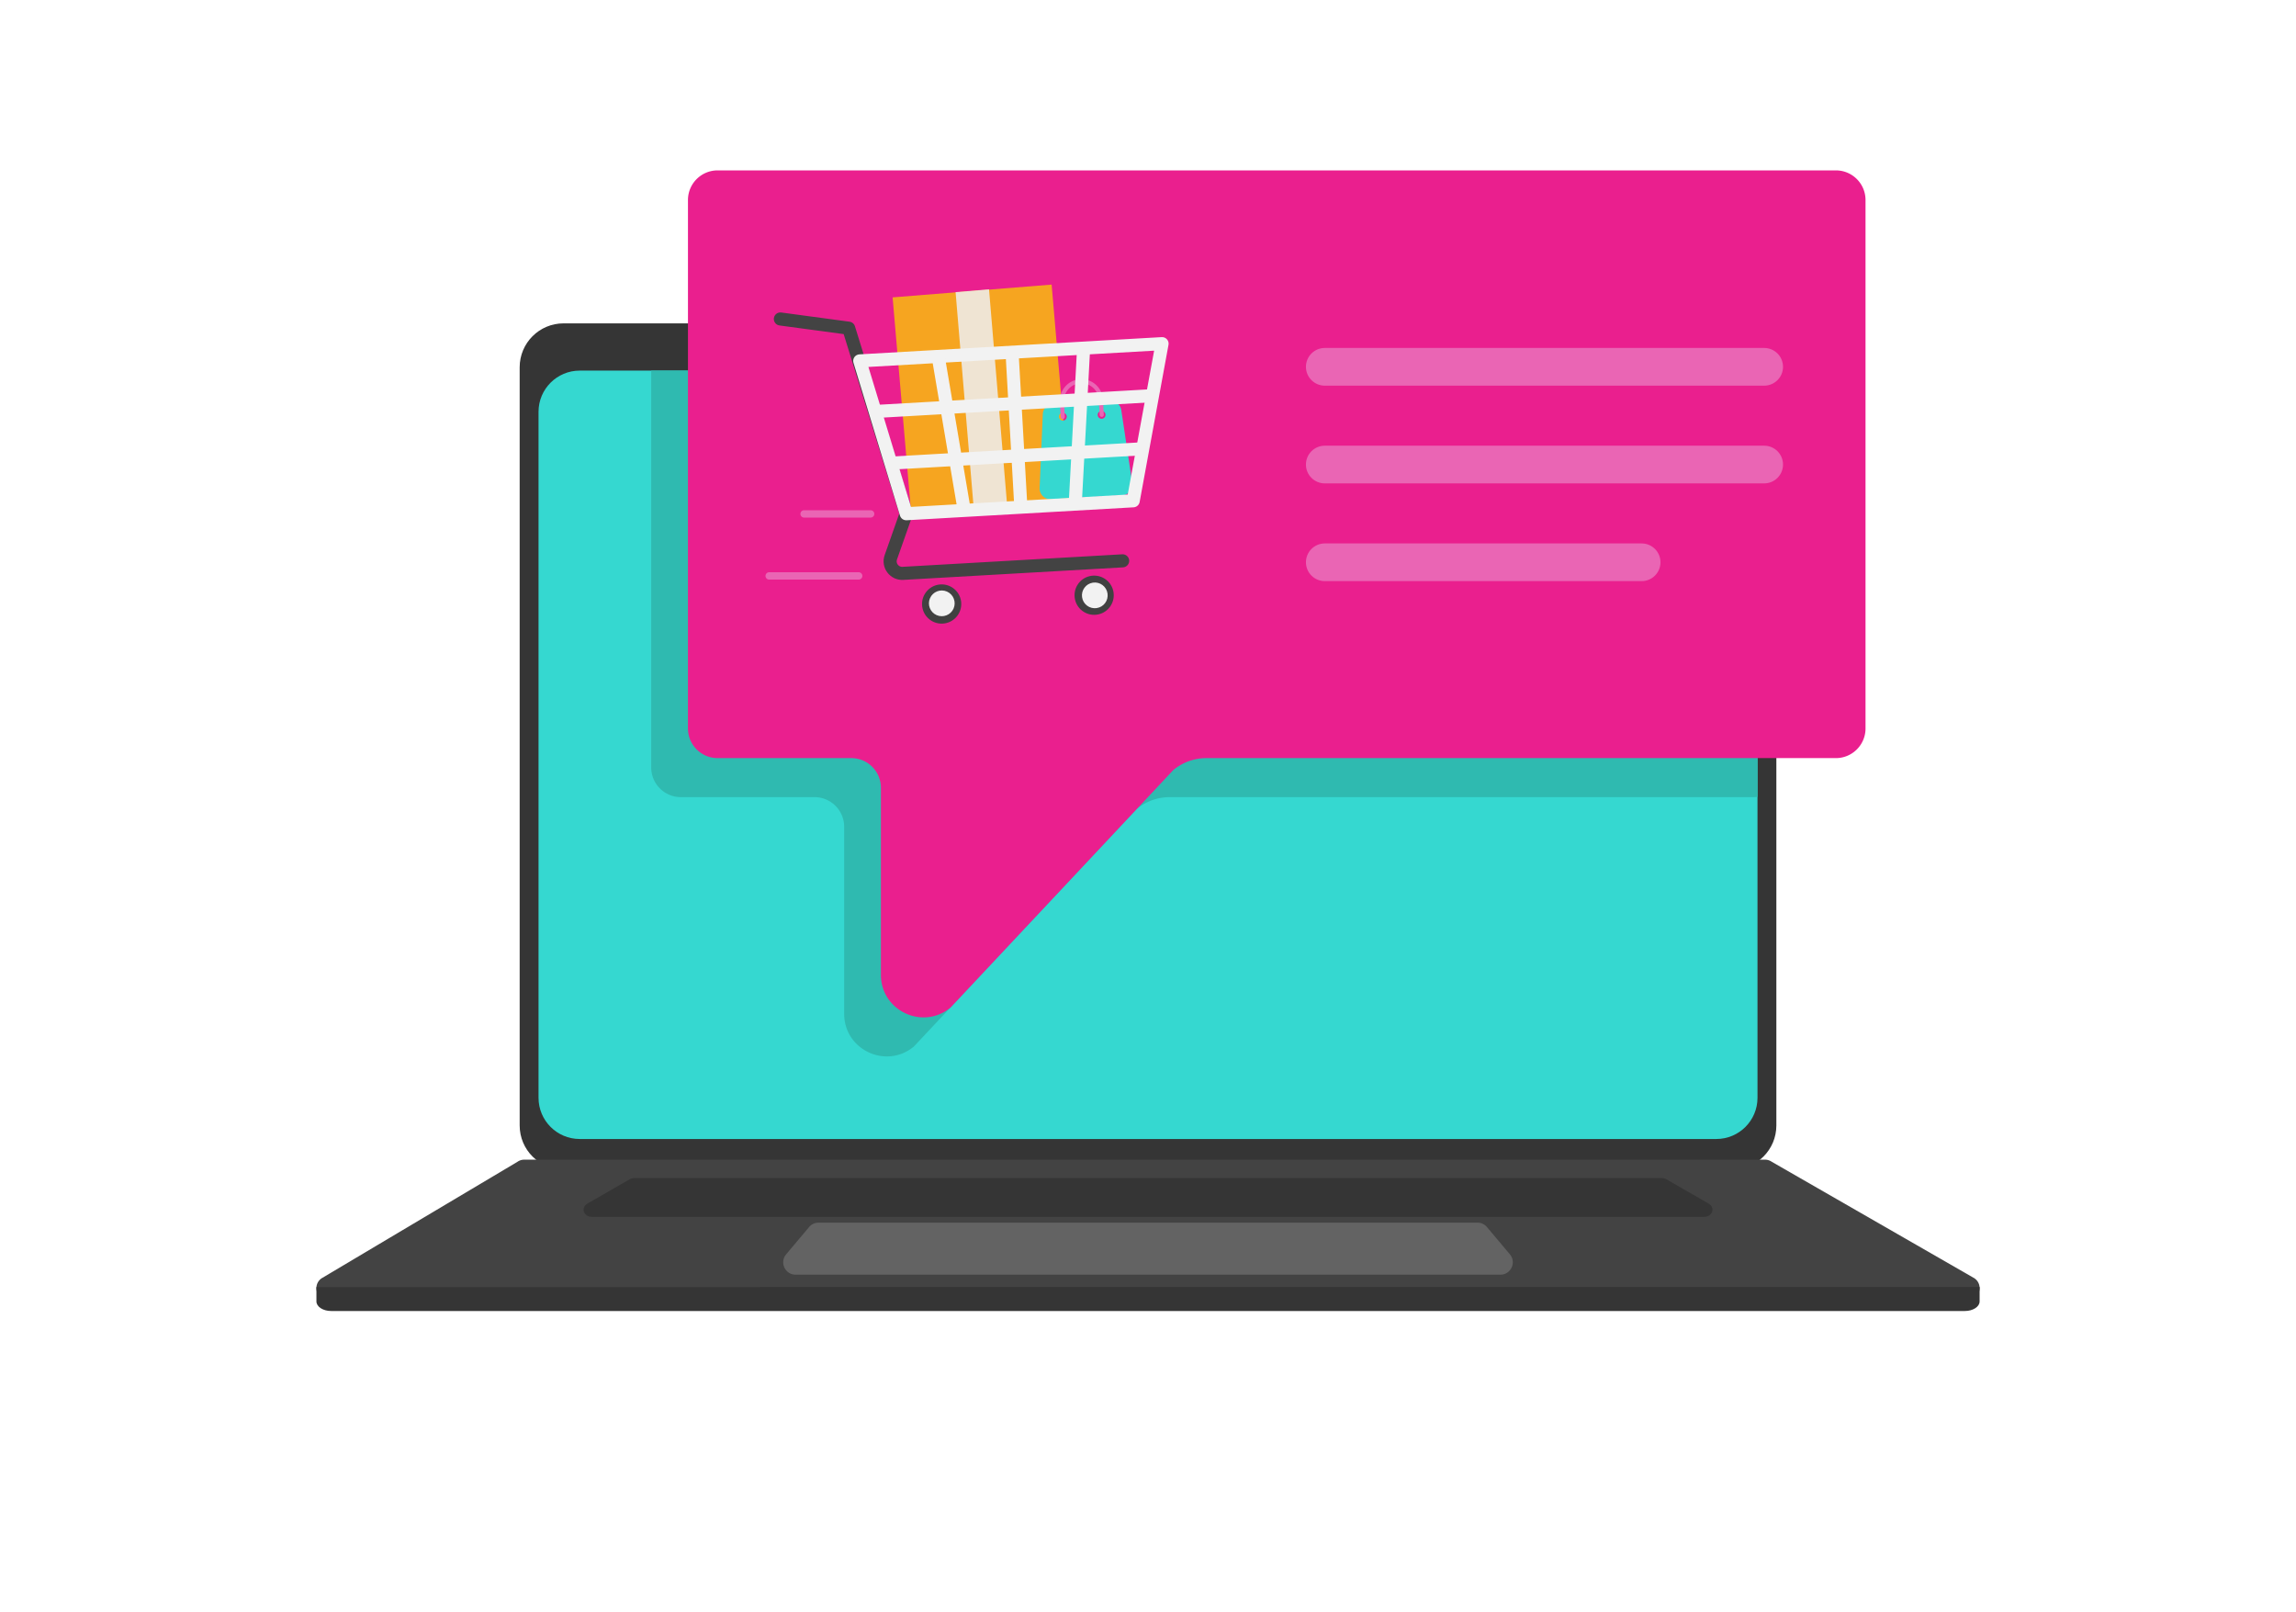
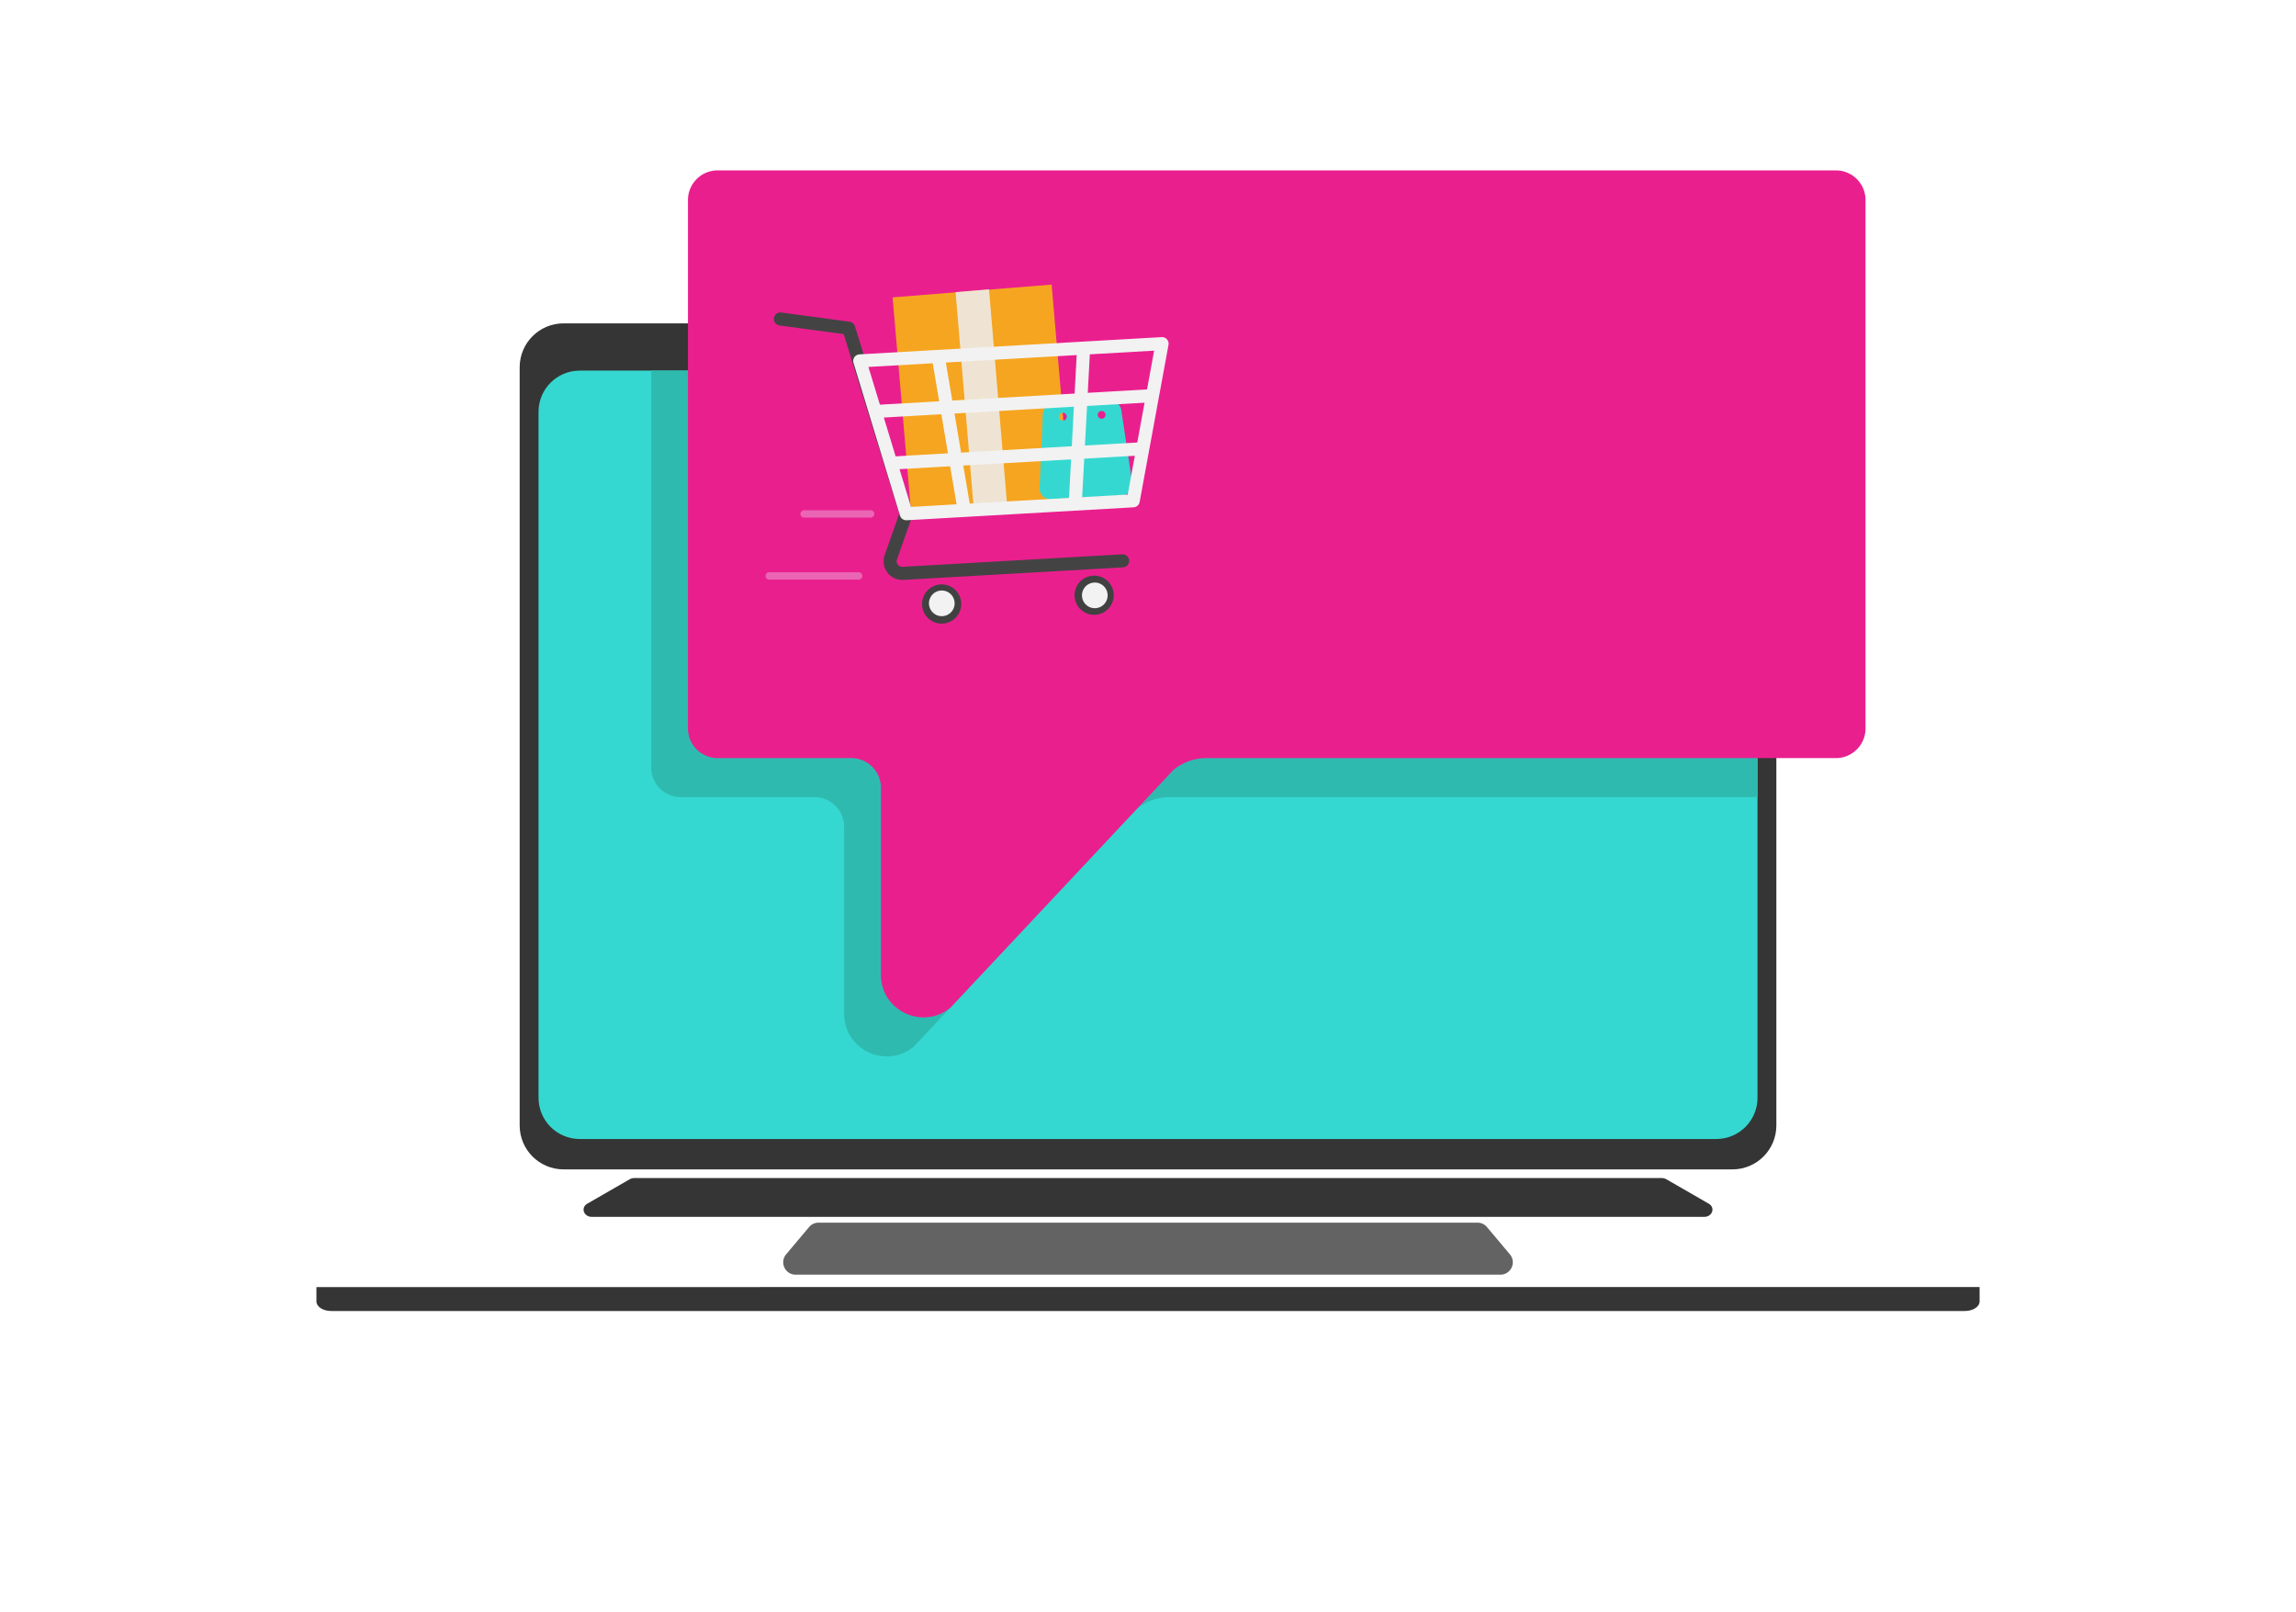
<svg xmlns="http://www.w3.org/2000/svg" xmlns:xlink="http://www.w3.org/1999/xlink" width="5000" height="3510">
  <style>.R{stroke-linecap:round}.S{stroke:#ea65b4}.T{stroke-miterlimit:10}.U{stroke-linejoin:round}</style>
  <path d="M3772.801 2546.238H1227.272c-52.788 0-95.582-42.793-95.582-95.582V799.677c0-52.788 42.794-95.582 95.582-95.582h2545.529c52.789 0 95.582 42.793 95.582 95.582v1650.979c0 52.789-42.794 95.582-95.582 95.582z" fill="#353535" />
  <path d="M3737.6 2480.081H1262.473c-49.548 0-89.714-40.166-89.714-89.714V896.672c0-49.548 40.166-89.714 89.714-89.714H3737.6c49.548 0 89.714 40.166 89.714 89.714v1493.694c0 49.549-40.167 89.715-89.714 89.715z" fill="#35d8d0" />
-   <path d="M4299.544 2783.24l-441.287-253.625a25.98 25.98 0 0 0-14.692-4.559h-2701.85a25.98 25.98 0 0 0-15.103 4.846L700.12 2783.527c-20.743 14.817-10.331 47.708 15.103 47.708h3569.629c25.689.001 35.924-33.435 14.692-47.995z" fill="#434343" />
  <path d="M3217.505 2662.215H1782.568c-7.96 0-15.515 3.517-20.639 9.608l-49.918 59.337c-14.759 17.544-2.287 44.334 20.639 44.334h1534.774c22.926 0 35.398-26.791 20.639-44.334l-49.918-59.337a26.98 26.98 0 0 0-20.64-9.608z" fill="#636363" />
  <path d="M3618.833 2565.118H1381.24c-3.528 0-6.979.904-9.922 2.598l-92.402 53.21c-14.864 8.56-7.901 28.702 9.922 28.702h2422.397c17.823 0 24.786-20.142 9.921-28.702l-92.402-53.21c-2.942-1.694-6.392-2.598-9.921-2.598zm-2929.76 237.348v31.287c0 11.52 14.372 20.858 32.1 20.858H4278.9c17.728 0 32.1-9.338 32.1-20.858v-31.287H689.073z" fill="#353535" />
  <defs>
    <path id="A" d="M3737.6 2480.081H1262.473c-49.548 0-89.714-40.166-89.714-89.714V896.672c0-49.548 40.166-89.714 89.714-89.714H3737.6c49.548 0 89.714 40.166 89.714 89.714v1493.694c0 49.549-40.167 89.715-89.714 89.715z" />
  </defs>
  <clipPath id="B">
    <use xlink:href="#A" />
  </clipPath>
  <g clip-path="url(#B)">
    <path d="M3882.557 1671.106V320.612c0-35.684-28.927-64.612-64.612-64.612h-2335.16c-35.684 0-64.612 28.928-64.612 64.612v1350.494c0 35.684 28.928 64.612 64.612 64.612h290.951c35.684 0 64.612 28.928 64.612 64.612v407.184c0 78.451 91.445 121.363 151.786 71.229l484.998-517.032a112.59 112.59 0 0 1 71.954-25.991h1270.858c35.685-.002 64.613-28.93 64.613-64.614z" fill="#2fbab0" />
  </g>
  <path d="M4062.557 1586.106V435.612c0-35.684-28.927-64.612-64.612-64.612h-2435.16c-35.684 0-64.612 28.928-64.612 64.612v1150.494c0 35.684 28.928 64.612 64.612 64.612h290.951c35.684 0 64.612 28.928 64.612 64.612v407.184c0 78.451 91.445 121.363 151.786 71.229l484.998-517.032a112.59 112.59 0 0 1 71.954-25.991h1370.858c35.685-.002 64.613-28.93 64.613-64.614z" fill="#ea1f8e" />
-   <path d="M2884.967 798.698h956.869M2884.967 1011.5h956.869m-956.869 212.802h690.013" fill="none" stroke-width="82.095" class="R S T U" />
  <path d="M2330.199 1085.63l-346.288 27.86-40.061-465.962 346.288-27.861z" fill="#f6a520" />
  <path d="M2080.986 636.12l72.812-6.108 39.199 467.243-72.812 6.108z" fill="#efe4d3" />
  <path d="M2465.736 1051.787l-23.96-159.061c-1.797-11.941-12.371-20.561-24.434-19.919l-124.244 6.615c-12.063.642-21.661 10.336-22.181 22.401l-6.936 160.706c-.595 13.831 10.853 25.158 24.674 24.423l155.14-8.26c13.821-.737 24.002-13.216 21.941-26.905zm-150.712-135.98a8.51 8.51 0 0 1-8.94-8.036 8.51 8.51 0 0 1 8.036-8.94 8.51 8.51 0 0 1 8.94 8.036 8.51 8.51 0 0 1-8.036 8.94zm84.407-3.993a8.51 8.51 0 0 1-8.94-8.036 8.51 8.51 0 0 1 8.036-8.94 8.51 8.51 0 0 1 8.94 8.036 8.51 8.51 0 0 1-8.036 8.94z" fill="#35d8d0" />
-   <path d="M2314.349 907.832l-1.754-32.954c-1.248-23.439 16.741-43.451 40.18-44.699h0c23.439-1.248 43.451 16.742 44.699 40.18l1.754 32.953" fill="none" stroke-width="9" class="R S T" />
  <g fill="#414141">
    <circle transform="matrix(.999 -.045 .045 .999 -57.248 93.884)" cx="2050.764" cy="1314.907" r="42.713" />
    <circle transform="matrix(.975 -.221 .221 .975 -227.602 559.278)" cx="2383.51" cy="1295.939" r="42.713" />
  </g>
  <g fill="#f2f2f2">
    <circle transform="matrix(.99 -.143 .143 .99 -160.847 354.226)" cx="2383.51" cy="1295.939" r="28" />
    <circle transform="matrix(.402 -.916 .916 .402 22.088 2663.642)" cx="2050.764" cy="1314.907" r="28" />
  </g>
  <g fill="none" class="T U">
    <g stroke-width="28.476">
      <path d="M1699.425 694.551l148.758 20.042 123.637 399.082c.99 3.246.915 6.724-.213 9.925l-31.653 89.839c-6.243 17.719 7.559 36.083 26.315 35.014l478.519-27.278" stroke="#434343" class="R" />
      <g stroke="#f2f2f2">
        <path d="M1973.573 1118.603l494.227-28.174 62.833-342.151-658.368 37.53z" />
        <g class="R">
-           <path d="M2204.229 772.483l18.601 326.312" />
          <path d="M1944.094 1008.184l542.595-30.93m-577.522-81.451l598.031-34.09" />
          <path d="M2044.043 781.604l55.085 325.56m260.362-343.542l-17.731 329.711" />
        </g>
      </g>
    </g>
    <path d="M1870 1254h-195m221-135h-145" stroke-width="16" class="S R" />
  </g>
</svg>